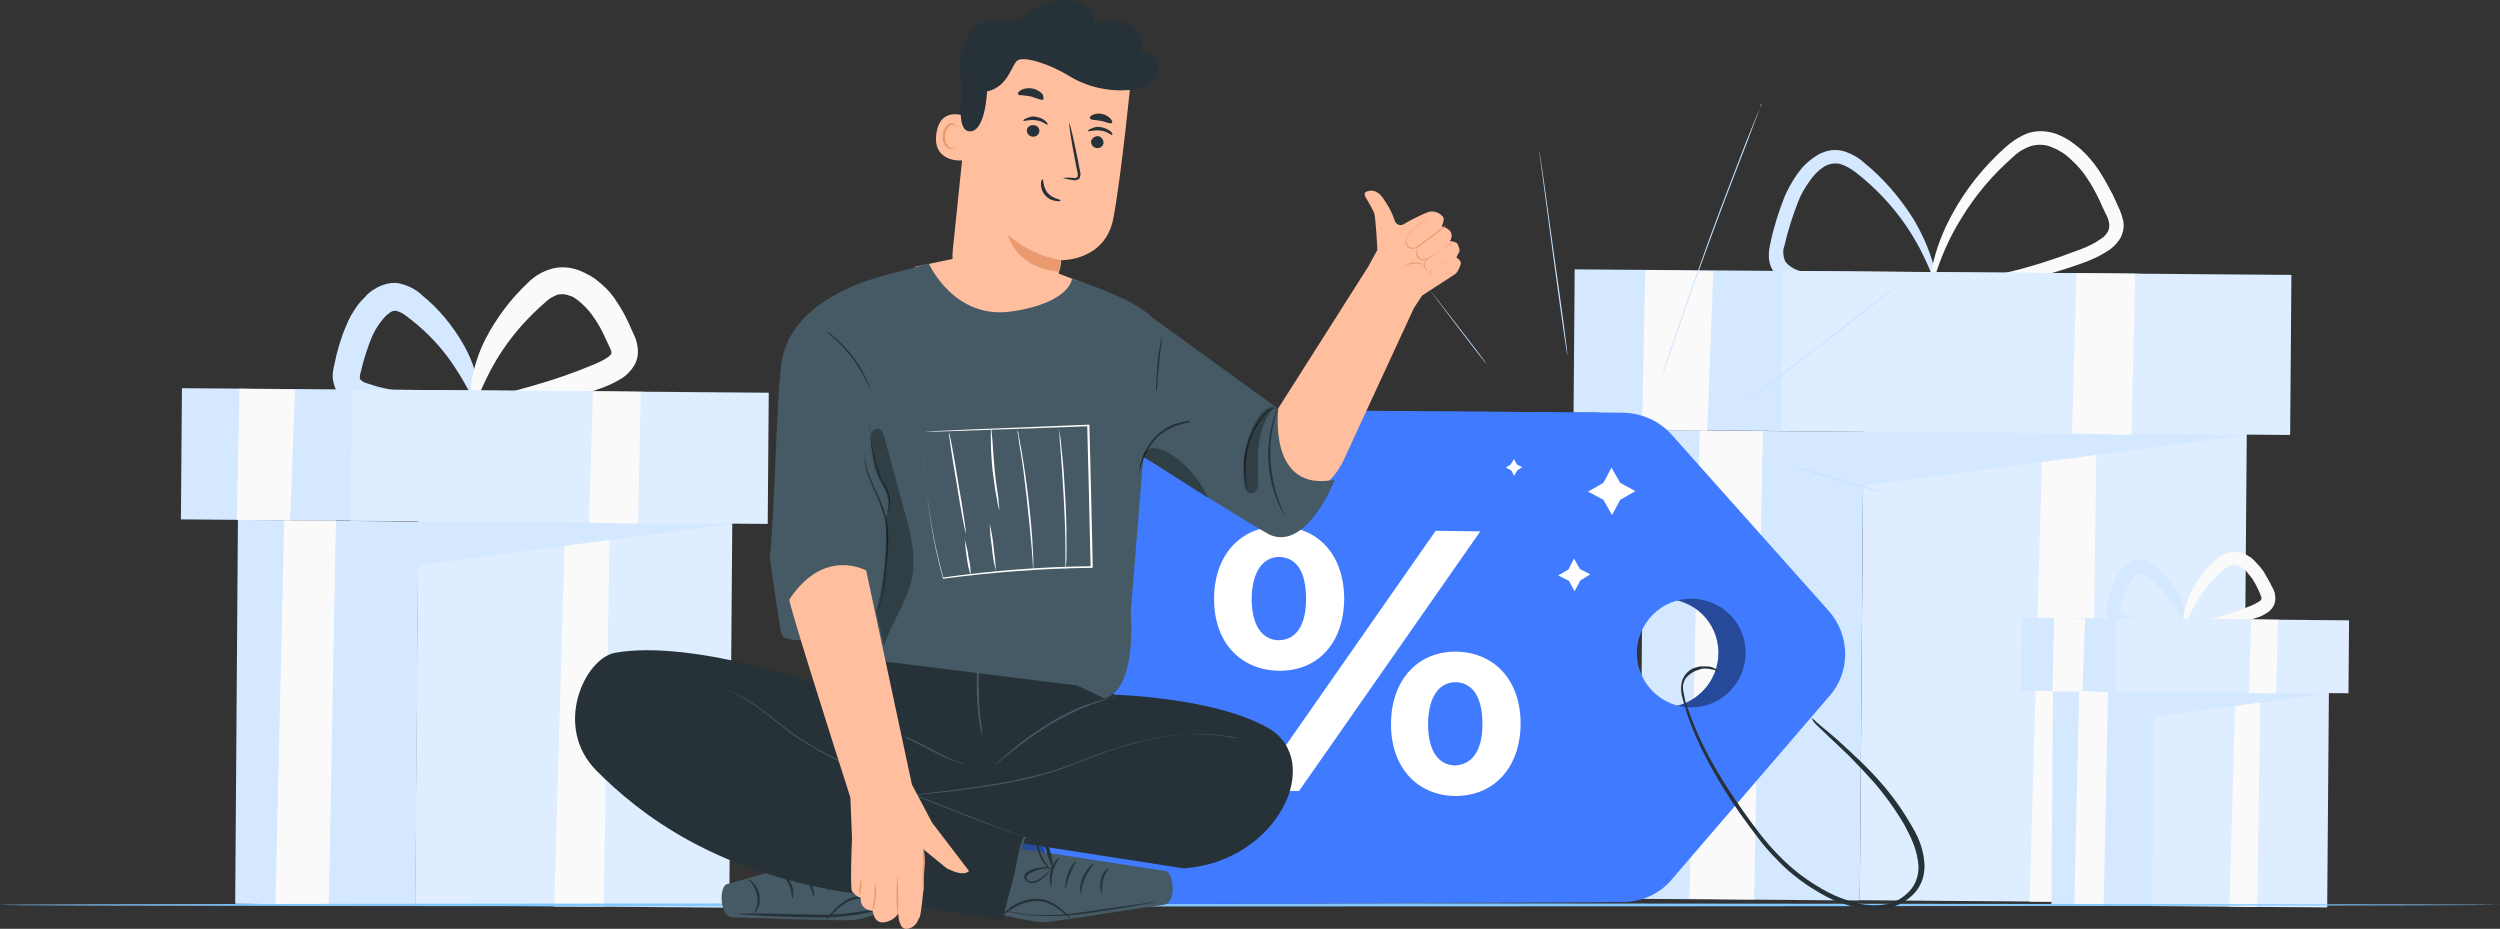
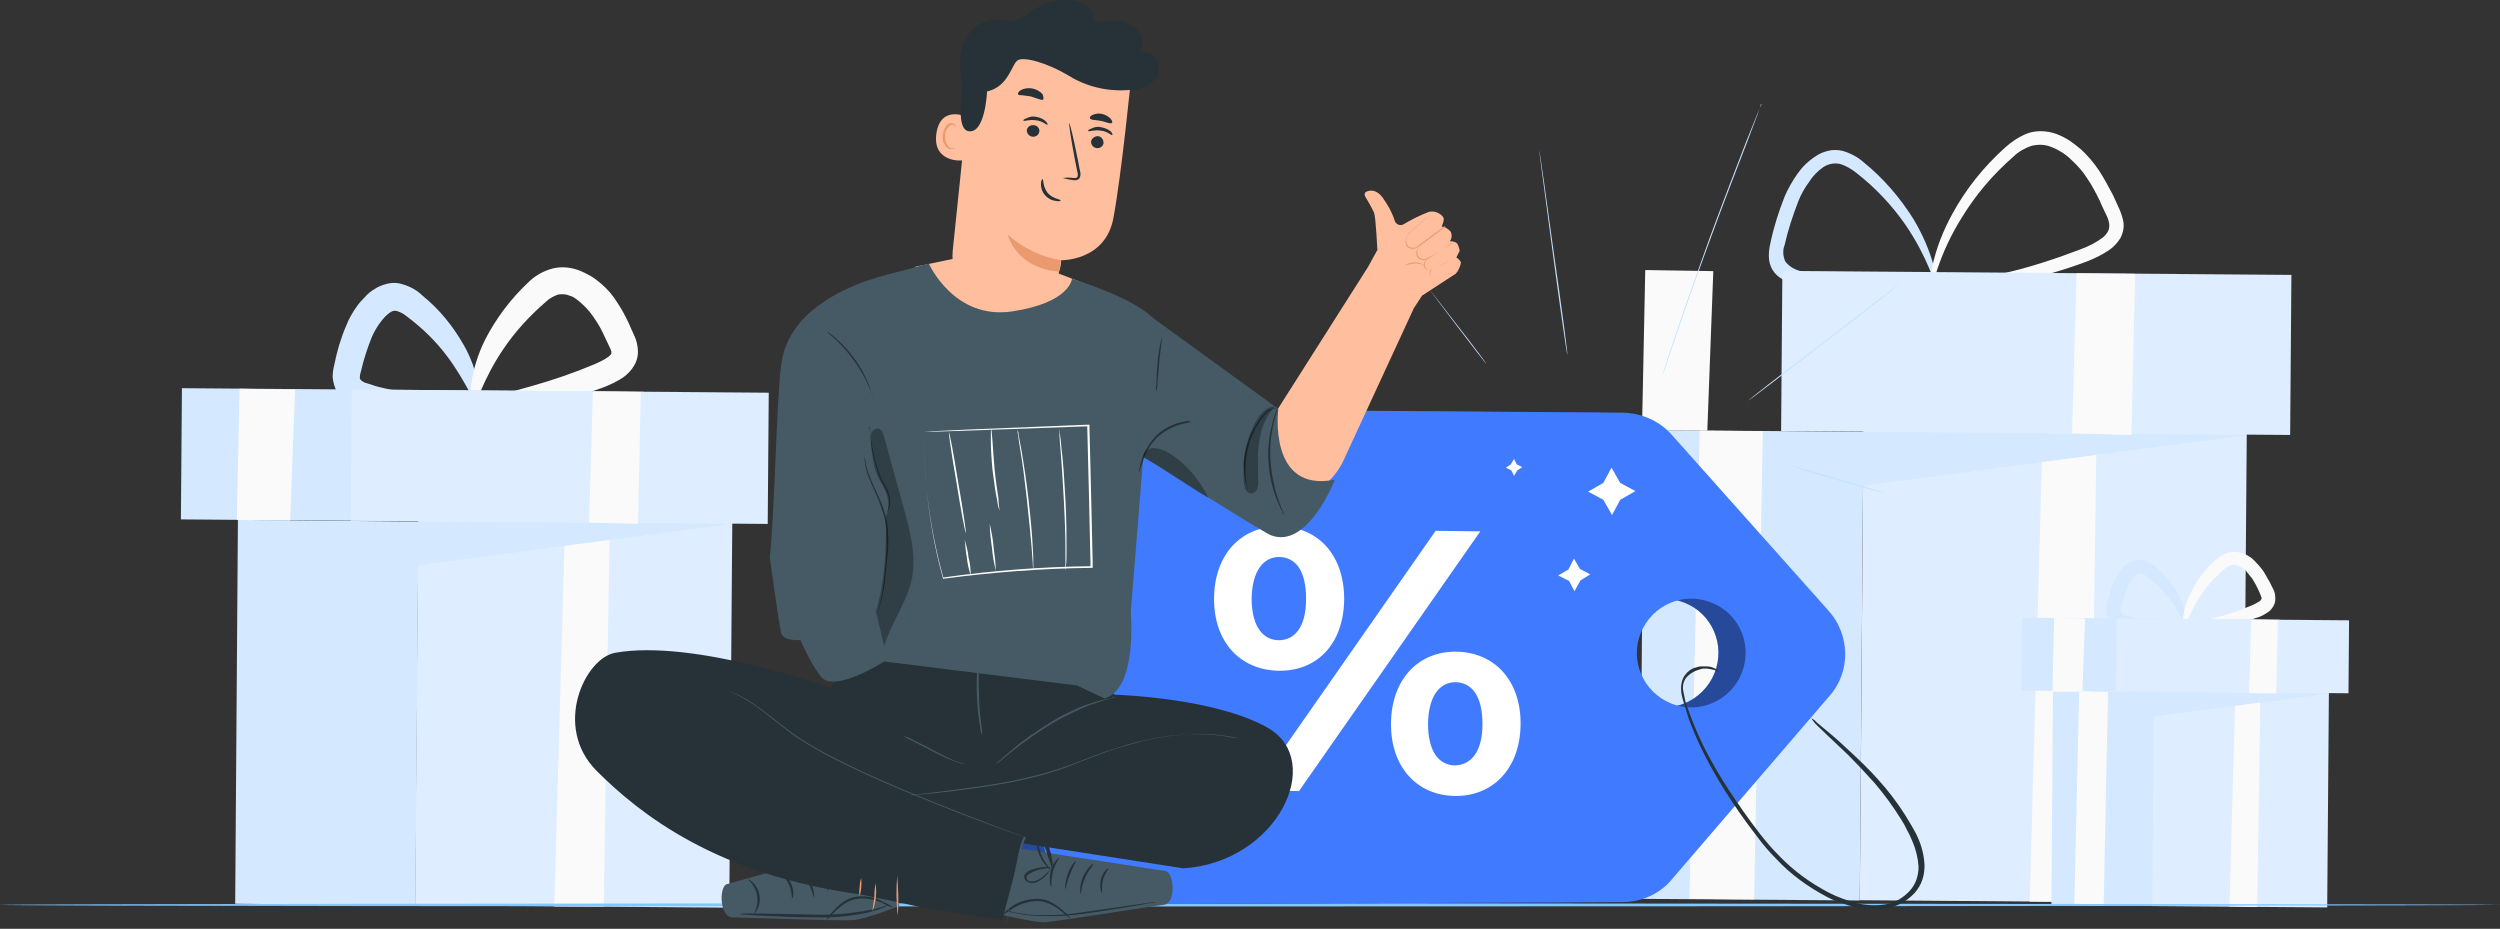
<svg xmlns="http://www.w3.org/2000/svg" xmlns:xlink="http://www.w3.org/1999/xlink" version="1.1" id="Layer_1" x="0px" y="0px" viewBox="0 0 459.2 170.6" enable-background="new 0 0 459.2 170.6" xml:space="preserve">
  <rect x="0" y="0" width="459.2" height="170.6" fill="#333333" stroke="none" />
  <g>
    <defs>
      <rect id="SVGID_1_" width="459.2" height="170.6" />
    </defs>
    <clipPath id="SVGID_2_">
      <use xlink:href="#SVGID_1_" overflow="visible" />
    </clipPath>
    <rect x="332.7" y="86" transform="matrix(7.853976e-03 -1 1 7.853976e-03 252.996 497.374)" clip-path="url(#SVGID_2_)" fill="#DEEDFF" width="88.9" height="70.4" />
    <polygon clip-path="url(#SVGID_2_)" fill="#FAFAFA" points="385.1,79.7 383.9,165.7 372.8,165.6 375.2,79.6  " />
    <polygon clip-path="url(#SVGID_2_)" fill="#D4E8FF" points="301.9,79 342.2,79.3 412.7,79.9 342.2,89.2 341.6,165.4 301.2,165.1     " />
    <polygon clip-path="url(#SVGID_2_)" fill="#FAFAFA" points="323.8,79.2 322.2,165.2 310.3,165.1 312.2,79.1  " />
    <g clip-path="url(#SVGID_2_)">
      <defs>
        <rect id="SVGID_3_" width="459.2" height="170.6" />
      </defs>
      <clipPath id="SVGID_4_">
        <use xlink:href="#SVGID_3_" overflow="visible" />
      </clipPath>
      <path clip-path="url(#SVGID_4_)" fill="#D4E8FF" d="M355.8,53c0,0.2-1.2,0.4-3.4,0.6c-3.1,0.3-6.1,0.4-9.2,0.4    c-4.7,0-9.3-0.6-13.8-1.8c-0.7-0.2-1.4-0.5-2-0.9c-0.7-0.4-1.4-1-1.8-1.7c-0.5-0.8-0.7-1.7-0.7-2.6c0-0.8,0.1-1.6,0.3-2.4    c0.6-2.9,1.5-5.7,2.6-8.5c0.6-1.4,1.4-2.8,2.3-4.1c0.9-1.3,2-2.4,3.4-3.3c0.7-0.5,1.5-0.8,2.3-1c0.8-0.2,1.7-0.2,2.6,0    c1.4,0.4,2.8,1.1,3.9,2.1c3.6,2.9,6.7,6.5,9.2,10.5c1.6,2.7,2.9,5.6,3.7,8.6c0.6,2.1,0.6,3.4,0.5,3.4c-0.4,0.1-1.4-4.7-5.7-11    c-2.5-3.6-5.6-6.9-9.1-9.6c-0.9-0.7-1.9-1.3-3-1.6c-1-0.2-2.1,0-3,0.6c-1,0.7-1.9,1.6-2.6,2.7c-0.8,1.1-1.5,2.3-2,3.6    c-1,2.6-1.9,5.3-2.5,8c-0.4,1-0.3,2,0.1,3c0.6,0.8,1.5,1.4,2.5,1.7c1.1,0.4,2.3,0.7,3.5,0.9c1.2,0.3,2.3,0.5,3.4,0.6    c2.2,0.3,4.3,0.6,6.2,0.7c3.8,0.3,7,0.3,9.1,0.4C354.5,52.6,355.8,52.8,355.8,53" />
      <path clip-path="url(#SVGID_4_)" fill="#FAFAFA" d="M354.4,53.6c0-0.2,1.3-0.6,3.6-1.1c2.4-0.5,5.8-1.3,10-2.3    c4.9-1.1,9.7-2.7,14.4-4.5c1.3-0.5,2.5-1.1,3.6-1.9c0.5-0.3,0.9-0.8,1.2-1.3c0.2-0.4,0.3-1,0.2-1.5c-0.1-0.7-0.4-1.3-0.7-1.9    c-0.3-0.7-0.7-1.4-1-2.2c-0.7-1.4-1.4-2.8-2.3-4.1c-0.8-1.3-1.9-2.5-3-3.5c-1-1-2.3-1.8-3.6-2.3c-1.2-0.5-2.5-0.5-3.7-0.2    c-1.2,0.4-2.4,1.1-3.3,2c-3.8,3.3-7,7.1-9.6,11.4c-1.8,2.9-3.2,5.9-4.3,9.1c-0.8,2.3-1,3.6-1.3,3.6c-0.2,0-0.2-1.4,0.3-3.8    c0.7-3.4,2-6.7,3.7-9.8c2.5-4.6,5.8-8.7,9.7-12.2c1.2-1.1,2.6-2,4.1-2.6c1.7-0.6,3.6-0.5,5.3,0.1c0.8,0.3,1.6,0.7,2.4,1.2    c0.7,0.5,1.4,1,2.1,1.6c1.3,1.2,2.4,2.5,3.4,4c0.9,1.4,1.7,2.9,2.5,4.4l1,2.2c0.4,0.8,0.7,1.7,0.9,2.6c0.2,1,0,2.1-0.5,3.1    c-0.5,0.8-1.1,1.5-1.9,2.1c-1.3,0.9-2.7,1.6-4.2,2.2c-4.8,1.8-9.8,3.2-14.9,4.1c-4.3,0.8-7.8,1.2-10.2,1.5    C355.7,53.8,354.4,53.8,354.4,53.6" />
-       <rect x="326.2" y="12.8" transform="matrix(7.845362e-03 -1 1 7.845362e-03 273.648 404.973)" clip-path="url(#SVGID_4_)" fill="#D4E8FF" width="29.4" height="103.5" />
      <rect x="359.3" y="18.1" transform="matrix(7.846013e-03 -1 1 7.846013e-03 306.236 438.319)" clip-path="url(#SVGID_4_)" fill="#DEEDFF" width="29.4" height="93.5" />
      <polygon clip-path="url(#SVGID_4_)" fill="#FAFAFA" points="392.2,50.3 391.5,79.9 380.6,79.6 381.4,50.2   " />
      <polygon clip-path="url(#SVGID_4_)" fill="#FAFAFA" points="314.7,49.8 313.6,79.1 301.6,79 302.2,49.6   " />
      <rect x="391.2" y="130.1" transform="matrix(7.835813e-03 -1 1 7.835813e-03 262.096 556.603)" clip-path="url(#SVGID_4_)" fill="#DEEDFF" width="40.6" height="32.2" />
      <polygon clip-path="url(#SVGID_4_)" fill="#FAFAFA" points="415.2,127.3 414.6,166.6 409.5,166.5 410.6,127.2   " />
      <polygon clip-path="url(#SVGID_4_)" fill="#D4E8FF" points="377.1,127 395.6,127.1 427.7,127.4 395.6,131.6 395.3,166.4     376.8,166.3   " />
      <polygon clip-path="url(#SVGID_4_)" fill="#FAFAFA" points="387.2,127.1 386.4,166.4 381,166.3 381.9,127   " />
      <path clip-path="url(#SVGID_4_)" fill="#D4E8FF" d="M401.8,115.1c0,0.3-2.2,0.8-5.8,1c-2.2,0.1-4.4-0.2-6.5-0.7    c-0.9-0.2-1.6-0.7-2.1-1.5c-0.3-0.5-0.4-1-0.5-1.5c0-0.4,0-0.8,0.1-1.3c0.3-1.4,0.7-2.7,1.2-4c0.3-0.7,0.7-1.4,1.1-2    c0.5-0.7,1-1.3,1.7-1.7c0.8-0.5,1.8-0.7,2.8-0.5c0.7,0.2,1.4,0.6,2,1.1c1.7,1.4,3.1,3.1,4.2,5c1.8,3.3,1.8,5.7,1.5,5.7    c-0.3,0-1-2-3-4.7c-1.2-1.6-2.6-3-4.1-4.1c-0.3-0.3-0.7-0.5-1.1-0.6c-0.3,0-0.6,0-0.8,0.2c-0.4,0.3-0.7,0.6-1,1.1    c-0.3,0.5-0.6,1-0.8,1.5c-0.5,1.1-0.8,2.3-1.1,3.5c-0.1,0.6-0.1,0.8-0.1,0.9c0.2,0.2,0.5,0.4,0.8,0.5c1,0.3,2,0.6,3,0.8    c1,0.2,1.9,0.3,2.8,0.4C399.5,114.5,401.8,114.7,401.8,115.1" />
      <path clip-path="url(#SVGID_4_)" fill="#FAFAFA" d="M401.1,115.4c-0.1-0.4,2.3-1,6.1-2c2.2-0.6,4.3-1.3,6.4-2.2    c0.5-0.2,1-0.5,1.5-0.8c0.1-0.1,0.2-0.2,0.3-0.4v-0.2c-0.2-0.6-0.4-1.1-0.7-1.7c-0.3-0.6-0.6-1.2-1-1.8c-0.4-0.5-0.8-1-1.2-1.5    c-0.4-0.4-0.9-0.7-1.4-0.9c-0.4-0.2-0.8-0.2-1.3-0.1c-0.5,0.2-0.9,0.4-1.3,0.8c-1.7,1.4-3.2,3.1-4.4,5c-2.1,3.2-2.6,5.6-3,5.6    c-0.2,0-0.3-0.7-0.1-1.8c0.2-1.6,0.7-3.2,1.5-4.7c1.1-2.2,2.6-4.2,4.4-5.8c0.6-0.6,1.3-1,2.1-1.3c0.9-0.3,1.9-0.3,2.9,0    c0.4,0.1,0.9,0.4,1.2,0.6c0.4,0.2,0.7,0.5,1,0.8c0.6,0.6,1.2,1.3,1.7,2c0.4,0.7,0.8,1.4,1.2,2.1c0.2,0.4,0.3,0.7,0.5,1    c0.2,0.4,0.4,0.9,0.4,1.4c0.1,0.6,0,1.3-0.3,1.8c-0.3,0.5-0.6,0.9-1.1,1.2c-0.6,0.4-1.3,0.8-2.1,1c-2.3,0.8-4.6,1.4-6.9,1.8    C403.7,115.7,401.2,115.7,401.1,115.4" />
      <rect x="388.3" y="96.7" transform="matrix(7.848417e-03 -1 1 7.848417e-03 271.532 514.395)" clip-path="url(#SVGID_4_)" fill="#D4E8FF" width="13.4" height="47.3" />
      <rect x="403.4" y="99.1" transform="matrix(7.863234e-03 -1 1 7.863234e-03 286.398 529.625)" clip-path="url(#SVGID_4_)" fill="#DEEDFF" width="13.4" height="42.7" />
      <polygon clip-path="url(#SVGID_4_)" fill="#FAFAFA" points="418.4,113.9 418.1,127.4 413.1,127.3 413.5,113.8   " />
      <polygon clip-path="url(#SVGID_4_)" fill="#FAFAFA" points="383,113.6 382.5,127 377,127 377.3,113.5   " />
      <rect x="69" y="101.2" transform="matrix(7.853703e-03 -1 1 7.853703e-03 -25.491 234.471)" clip-path="url(#SVGID_4_)" fill="#DEEDFF" width="72.8" height="57.7" />
      <polygon clip-path="url(#SVGID_4_)" fill="#FAFAFA" points="112,96 110.9,166.5 101.8,166.5 103.8,96   " />
      <polygon clip-path="url(#SVGID_4_)" fill="#D4E8FF" points="43.7,95.5 76.8,95.8 134.5,96.2 76.8,103.8 76.3,166.3 43.2,166   " />
-       <polygon clip-path="url(#SVGID_4_)" fill="#FAFAFA" points="61.7,95.6 60.4,166.1 50.6,166.1 52.2,95.6   " />
      <path clip-path="url(#SVGID_4_)" fill="#D4E8FF" d="M87.9,74.2c0,0.4-1,0.7-2.7,1.1c-4.3,0.8-8.7,1-13,0.7c-1-0.1-2-0.2-3-0.4    c-1.1-0.2-2.2-0.4-3.3-0.7c-0.7-0.2-1.3-0.5-1.9-0.8c-0.8-0.5-1.5-1.1-2-1.9c-0.5-0.9-0.8-1.9-0.9-2.9c0-0.8,0.1-1.5,0.3-2.3    c0.5-2.5,1.2-4.9,2.2-7.2c0.5-1.3,1.2-2.5,2-3.6c0.4-0.6,0.9-1.1,1.4-1.6c0.5-0.6,1.1-1.1,1.8-1.5c0.7-0.5,1.6-0.8,2.4-1    c0.9-0.2,1.8-0.2,2.7,0.1c1.4,0.4,2.7,1.1,3.7,2.1c3.1,2.5,5.6,5.6,7.6,9.1c1.3,2.3,2.2,4.8,2.7,7.4c0.3,1.8,0.1,2.9-0.2,3    c-0.8,0.2-2-3.6-5.6-8.4c-2.1-2.8-4.6-5.2-7.4-7.3c-0.6-0.5-1.2-0.8-1.9-1c-0.5-0.1-0.9,0.1-1.3,0.4c-0.3,0.2-0.6,0.5-0.8,0.7    c-0.3,0.3-0.6,0.7-0.9,1.1c-0.6,0.8-1.1,1.7-1.5,2.6c-0.8,2-1.5,4.1-2,6.3c-0.1,0.3-0.2,0.7-0.2,1.1v0.3c0.3,0.4,0.8,0.7,1.3,0.8    c0.9,0.3,1.8,0.6,2.7,0.8c0.9,0.2,1.8,0.4,2.7,0.6c1.8,0.3,3.4,0.6,5,0.7c3.1,0.3,5.6,0.6,7.4,0.8C86.9,73.5,87.9,73.8,87.9,74.2" />
      <path clip-path="url(#SVGID_4_)" fill="#FAFAFA" d="M86.7,74.7c-0.1-0.7,4.2-1.9,11-3.8c3.9-1.1,7.7-2.4,11.5-4    c0.9-0.4,1.8-0.8,2.6-1.4c0.2-0.2,0.4-0.3,0.5-0.6v-0.3c-0.1-0.4-0.3-0.8-0.5-1.2l-0.8-1.7c-0.5-1.1-1.1-2.2-1.8-3.2    c-0.6-0.9-1.3-1.8-2.2-2.6c-0.4-0.4-0.8-0.7-1.2-1c-0.4-0.3-0.8-0.5-1.2-0.6c-0.7-0.3-1.4-0.3-2.1-0.2c-0.8,0.3-1.6,0.7-2.2,1.3    c-3,2.6-5.7,5.5-7.9,8.8c-3.8,5.6-4.7,10-5.5,9.9c-0.3,0-0.6-1.2-0.4-3.3c0.4-2.9,1.3-5.8,2.6-8.4c2-3.9,4.7-7.5,7.9-10.5    c1.1-1.1,2.4-1.9,3.9-2.4c1.7-0.6,3.6-0.5,5.3,0.1c0.8,0.3,1.6,0.7,2.3,1.1c0.7,0.4,1.3,0.9,1.9,1.4c1.2,1,2.2,2.2,3,3.5    c0.8,1.2,1.5,2.5,2.1,3.8l0.8,1.8c0.4,0.8,0.7,1.6,0.8,2.5c0.2,1.2,0,2.4-0.6,3.4c-0.5,0.9-1.2,1.6-2,2.2    c-1.2,0.8-2.5,1.4-3.8,1.9c-4,1.5-8.2,2.5-12.5,3.1c-2.8,0.4-5.7,0.7-8.5,0.7C87.9,75.2,86.8,75.1,86.7,74.7" />
      <rect x="63.7" y="41.3" transform="matrix(7.855576e-03 -1 1 7.855576e-03 -8.572 158.777)" clip-path="url(#SVGID_4_)" fill="#D4E8FF" width="24.1" height="84.8" />
      <rect x="90.8" y="45.6" transform="matrix(7.854834e-03 -1 1 7.854834e-03 18.101 186.074)" clip-path="url(#SVGID_4_)" fill="#DEEDFF" width="24.1" height="76.6" />
      <polygon clip-path="url(#SVGID_4_)" fill="#FAFAFA" points="117.7,72 117.2,96.2 108.2,96 108.9,71.9   " />
      <polygon clip-path="url(#SVGID_4_)" fill="#FAFAFA" points="54.2,71.6 53.3,95.6 43.5,95.5 44,71.4   " />
      <path clip-path="url(#SVGID_4_)" fill="#83C7FF" d="M459.2,166.2c0,0.1-102.8,0.3-229.6,0.3S0,166.4,0,166.2    c0-0.1,102.8-0.3,229.6-0.3C356.4,166,459.2,166.1,459.2,166.2" />
      <path clip-path="url(#SVGID_4_)" fill="#407BFF" d="M330.9,112.1l-28.7-32.2c-2.3-2.6-5.5-4-9-4.1l-94.4-0.7    c-6.7,0-12.2,5.3-12.2,12c0,0,0,0.1,0,0.1l0.2,66.8c0,6.7,5.5,12.1,12.2,12.1h0l94-0.4c3.5,0,6.9-1.5,9.1-4.2l28.8-33.5    C335,123.5,334.9,116.6,330.9,112.1 M314.9,123.7c-2.1,5.1-7.9,7.6-13,5.5c-5.1-2.1-7.6-7.9-5.5-13c2.1-5.1,7.9-7.6,13-5.5h0    C314.5,112.7,317,118.5,314.9,123.7L314.9,123.7z" />
      <g opacity="0.4" clip-path="url(#SVGID_4_)">
        <g>
          <defs>
            <rect id="SVGID_5_" x="186.6" y="75.1" width="147.3" height="91.1" />
          </defs>
          <clipPath id="SVGID_6_">
            <use xlink:href="#SVGID_5_" overflow="visible" />
          </clipPath>
          <path clip-path="url(#SVGID_6_)" d="M330.9,112.1l-28.7-32.2c-2.3-2.6-5.5-4-9-4.1l-94.4-0.7c-6.7,0-12.2,5.3-12.2,12      c0,0,0,0.1,0,0.1l0.2,66.8c0,6.7,5.5,12.1,12.2,12.1h0l94-0.4c3.5,0,6.9-1.5,9.1-4.2l28.8-33.5      C335,123.5,334.9,116.6,330.9,112.1 M314.9,123.7c-2.1,5.1-7.9,7.6-13,5.5c-5.1-2.1-7.6-7.9-5.5-13c2.1-5.1,7.9-7.6,13-5.5h0      C314.5,112.7,317,118.5,314.9,123.7L314.9,123.7z" />
        </g>
      </g>
      <path clip-path="url(#SVGID_4_)" fill="#407BFF" d="M335.8,112.1l-28.7-32.2c-2.3-2.6-5.5-4-9-4.1l-94.4-0.7    c-6.7-0.1-12.2,5.3-12.2,12c0,0,0,0.1,0,0.1l0.2,66.8c0,6.7,5.5,12.1,12.2,12.1h0.1l94-0.4c3.5,0,6.9-1.5,9.1-4.2l28.8-33.5    C340,123.5,339.9,116.6,335.8,112.1 M319.9,123.7c-2.1,5.1-7.9,7.6-13,5.5c-5.1-2.1-7.6-7.9-5.5-13c2.1-5.1,7.9-7.6,13-5.5h0    C319.5,112.7,322,118.5,319.9,123.7L319.9,123.7z" />
      <path clip-path="url(#SVGID_4_)" fill="#FFFFFF" d="M223,109.8c0.1-8.1,5.1-13.2,12.1-13.1c7,0.1,11.8,5.2,11.8,13.4    c-0.1,8.2-5,13.2-12,13.1C227.8,123.1,222.9,117.9,223,109.8 M239.9,110c0-5.2-1.9-7.6-4.9-7.7c-2.9,0-5,2.5-5.1,7.6    c0,5.1,2,7.6,4.9,7.7C237.9,117.6,239.9,115.1,239.9,110 M263.7,97.5l8.2,0.1l-33.3,47.7l-8.2-0.1L263.7,97.5z M255.5,132.8    c0.1-8.1,5.1-13.2,12-13.1c7,0.1,11.9,5.3,11.8,13.4s-5.1,13.2-12.1,13.1C260.3,146.1,255.4,140.9,255.5,132.8 M272.3,133    c0-5.1-1.9-7.6-4.9-7.7c-2.9,0-5,2.4-5.1,7.6c0,5.2,2,7.6,4.9,7.7C270.3,140.5,272.3,138,272.3,133L272.3,133z" />
      <path clip-path="url(#SVGID_4_)" fill="#263238" d="M332.7,131.9c0.3,0.2,0.7,0.4,0.9,0.7c0.6,0.5,1.4,1.2,2.5,2.1    c1.1,0.9,2.4,2.1,3.9,3.5c1.5,1.4,3.2,3,4.9,4.9c1.9,2.1,3.6,4.3,5.1,6.7l0.6,1l0.6,1c0.4,0.7,0.8,1.4,1.1,2.1    c0.7,1.6,1.1,3.2,1.2,5c0,0.9-0.1,1.8-0.4,2.7c-0.3,0.9-0.8,1.7-1.4,2.4c-1.3,1.4-3,2.4-4.9,2.8c-1.9,0.4-3.9,0.3-5.8-0.1    c-1.9-0.5-3.8-1.1-5.5-2c-3.4-1.8-6.6-4.1-9.2-6.9c-1.3-1.3-2.5-2.7-3.6-4.2c-1.1-1.4-2.1-2.8-3.1-4.2c-3.9-5.6-6.9-11-8.8-15.8    c-0.5-1.2-0.9-2.4-1.2-3.5c-0.2-0.6-0.3-1.1-0.5-1.6c-0.1-0.5-0.3-1.1-0.3-1.6c-0.1-1,0.1-2.1,0.7-2.9c0.5-0.7,1.2-1.2,2-1.4    c0.3-0.1,0.7-0.2,1-0.2c0.3,0,0.6,0,0.9,0c0.5,0,1,0.1,1.4,0.3c0.3,0.1,0.5,0.3,0.7,0.5c0.1,0.1,0.2,0.2,0.2,0.2    c0,0-0.1,0-0.3-0.1c-0.2-0.1-0.5-0.3-0.8-0.3c-0.4-0.1-0.9-0.2-1.3-0.2c-0.3,0-0.6,0-0.9,0.1c-0.3,0.1-0.6,0.2-0.9,0.3    c-0.7,0.3-1.3,0.7-1.8,1.3c-0.5,0.7-0.7,1.6-0.5,2.5c0.1,0.5,0.2,1,0.3,1.5c0.1,0.5,0.3,1,0.5,1.6c0.4,1.1,0.8,2.2,1.3,3.4    c1.9,4.7,5,10,8.9,15.5c1,1.4,2,2.8,3.1,4.2c1.1,1.4,2.3,2.8,3.5,4c2.6,2.7,5.6,4.9,9,6.7c1.7,0.9,3.5,1.5,5.3,2    c1.7,0.4,3.6,0.5,5.3,0.2c1.7-0.3,3.2-1.2,4.4-2.5c1.1-1.2,1.6-2.8,1.6-4.4c-0.1-1.6-0.5-3.2-1.1-4.6c-0.3-0.7-0.6-1.4-1-2.1    l-0.5-1l-0.6-1c-1.5-2.4-3.1-4.6-4.9-6.7c-1.7-1.9-3.3-3.6-4.7-5c-1.5-1.4-2.7-2.6-3.8-3.6l-2.4-2.3    C333.2,132.6,332.9,132.3,332.7,131.9" />
      <path clip-path="url(#SVGID_4_)" fill="#C5E2FF" d="M287.9,65.2c-0.1,0-1.3-8.4-2.7-18.8c-1.4-10.4-2.5-18.8-2.5-18.8    c0.1,0,1.3,8.4,2.7,18.8C286.9,56.8,288,65.2,287.9,65.2" />
      <path clip-path="url(#SVGID_4_)" fill="#C5E2FF" d="M323.4,19.2c0,0,0,0.1,0,0.1l-0.1,0.4l-0.5,1.4l-2,5.3    c-1.7,4.4-4.1,10.6-6.6,17.4c-2.5,6.8-4.7,13-6.2,17.5c-0.8,2.2-1.4,4.1-1.8,5.3c-0.2,0.6-0.4,1.1-0.5,1.4    c-0.1,0.2-0.1,0.3-0.1,0.4c0,0,0,0.1-0.1,0.1c0,0,0-0.1,0-0.1l0.1-0.4c0.1-0.3,0.3-0.9,0.5-1.5c0.4-1.3,1-3.1,1.8-5.4    c1.5-4.5,3.7-10.7,6.2-17.6c2.5-6.8,4.9-13,6.6-17.4c0.9-2.2,1.6-4,2.1-5.2l0.6-1.4c0.1-0.1,0.1-0.3,0.2-0.4L323.4,19.2z" />
      <path clip-path="url(#SVGID_4_)" fill="#C5E2FF" d="M348.8,52.3c0,0-6.1,4.9-13.8,10.7c-7.6,5.9-13.8,10.6-13.9,10.6    c0-0.1,6.1-4.9,13.8-10.7C342.5,57,348.7,52.2,348.8,52.3" />
      <path clip-path="url(#SVGID_4_)" fill="#C5E2FF" d="M273,66.8c-0.1,0-2.4-3-5.3-6.8c-2.9-3.8-5.2-6.9-5.2-6.9c0,0,2.4,3,5.3,6.8    C270.7,63.6,273,66.7,273,66.8" />
      <path clip-path="url(#SVGID_4_)" fill="#C5E2FF" d="M345.9,90.5c0,0.1-3.8-1-8.4-2.3c-4.6-1.3-8.4-2.5-8.4-2.6s3.8,1,8.4,2.3    C342.1,89.3,345.9,90.4,345.9,90.5" />
      <polygon clip-path="url(#SVGID_4_)" fill="#FFFFFF" points="291.7,90.3 294.5,88.7 296,85.9 297.6,88.7 300.4,90.2 297.6,91.8     296.1,94.6 294.5,91.8   " />
      <polygon clip-path="url(#SVGID_4_)" fill="#FFFFFF" points="276.6,85.9 277.5,85.3 278.1,84.3 278.6,85.3 279.6,85.8 278.7,86.4     278.1,87.4 277.6,86.4   " />
      <polygon clip-path="url(#SVGID_4_)" fill="#FFFFFF" points="286.2,105.7 288.1,104.6 289.1,102.6 290.2,104.5 292.1,105.5     290.3,106.6 289.2,108.6 288.2,106.7   " />
      <path clip-path="url(#SVGID_4_)" fill="#455A64" d="M160.1,155c0,0-25.5,7.1-26.6,7.4c-1.5,0.5-1.3,6.2,1.1,6.1    c1.1,0,19.6,0.7,22,0.5c2.3-0.1,8.6-2.6,8.6-2.6L160.1,155z" />
      <path clip-path="url(#SVGID_4_)" fill="#263238" d="M149.5,164.8c-0.1,0-0.3-1.3-1.1-2.7c-0.8-1.4-1.9-2.3-1.8-2.3    c0.1-0.1,1.3,0.6,2.2,2.1C149.6,163.3,149.6,164.8,149.5,164.8" />
      <path clip-path="url(#SVGID_4_)" fill="#263238" d="M152.1,163.6c-0.1,0-0.4-1.2-1.1-2.5c-0.7-1.3-1.5-2.3-1.4-2.4    c0.1-0.1,1.1,0.8,1.8,2.2C152.2,162.3,152.2,163.6,152.1,163.6" />
      <path clip-path="url(#SVGID_4_)" fill="#263238" d="M154.6,162.9c-0.1,0,0-1.3-0.6-2.7c-0.6-1.4-1.5-2.3-1.4-2.4    c0.1-0.1,1.2,0.7,1.8,2.2C155,161.6,154.7,162.9,154.6,162.9" />
      <path clip-path="url(#SVGID_4_)" fill="#263238" d="M154.2,159.6c-0.2-0.6-0.3-1.3-0.3-1.9c0-0.7,0.1-1.4,0.3-2.1    c0.1-0.4,0.2-0.8,0.4-1.2c0.1-0.2,0.2-0.4,0.4-0.6c0.3-0.2,0.6-0.2,0.9,0c0.2,0.2,0.3,0.4,0.3,0.7c0,0.2,0,0.4,0,0.7    c0,0.4-0.1,0.8-0.2,1.2c-0.2,0.7-0.4,1.3-0.8,2c-0.3,0.6-0.7,1.1-1.1,1.5c-0.1,0,0.4-0.6,0.9-1.7c0.3-0.6,0.5-1.2,0.7-1.9    c0.1-0.4,0.1-0.8,0.1-1.2c0-0.4,0-0.9-0.2-1.1c-0.1-0.1-0.2-0.1-0.3,0c-0.1,0.1-0.2,0.3-0.3,0.4c-0.2,0.4-0.3,0.7-0.4,1.1    c-0.2,0.7-0.3,1.3-0.3,2C154.1,158.9,154.2,159.6,154.2,159.6" />
      <path clip-path="url(#SVGID_4_)" fill="#263238" d="M154.2,159.3c0.5-0.2,1.1-0.3,1.7-0.3c0.6,0,1.2,0.1,1.8,0.2    c0.4,0.1,0.7,0.2,1,0.4c0.4,0.2,0.7,0.7,0.6,1.2c-0.1,0.4-0.5,0.8-0.9,0.9c-0.4,0.1-0.8,0.1-1.1,0c-1.1-0.3-2.1-1-2.8-2    c0.5,0.3,0.9,0.6,1.4,0.9c0.5,0.3,1,0.6,1.6,0.7c0.3,0.1,0.6,0.1,0.9,0c0.3-0.1,0.5-0.3,0.6-0.6c0.1-0.3-0.1-0.6-0.4-0.7    c-0.3-0.2-0.6-0.3-0.9-0.4c-0.6-0.2-1.1-0.3-1.7-0.3C154.8,159.3,154.2,159.4,154.2,159.3" />
      <path clip-path="url(#SVGID_4_)" fill="#263238" d="M145.5,165c-0.1,0,0-1.1-0.5-2.3c-0.5-1.2-1.3-1.9-1.2-2    c0.1-0.1,1.1,0.5,1.6,1.8C146,163.9,145.6,165.1,145.5,165" />
      <path clip-path="url(#SVGID_4_)" fill="#263238" d="M163.3,166.2c-0.3,0.2-0.6,0.3-1,0.5c-0.9,0.4-1.9,0.6-2.8,0.9    c-3.2,0.7-6.5,1-9.8,0.9c-3.8,0-7.3-0.2-9.8-0.3l-3-0.2c-0.4,0-0.7,0-1.1-0.1c0.4-0.1,0.7-0.1,1.1-0.1h3l9.8,0.2    c3.2,0.1,6.5-0.2,9.7-0.8C161.9,166.8,163.3,166.1,163.3,166.2" />
      <path clip-path="url(#SVGID_4_)" fill="#263238" d="M164.1,166.8c-0.7-0.3-1.3-0.5-1.9-0.9c-1.5-0.7-3.2-1-4.8-0.8    c-1.9,0.3-3.3,1.6-4.2,2.5c-0.5,0.5-0.9,1-1.5,1.5c0.3-0.6,0.8-1.2,1.3-1.7c0.5-0.6,1.1-1.1,1.7-1.6c0.8-0.6,1.7-1,2.6-1.1    c1.7-0.2,3.5,0.1,5,1C163,166,163.6,166.3,164.1,166.8" />
      <path clip-path="url(#SVGID_4_)" fill="#263238" d="M138.5,167.9c0.1-0.3,0.2-0.7,0.4-1c0.5-1.6,0.2-3.3-0.8-4.6    c-0.4-0.5-0.7-0.7-0.7-0.8c0,0,0.4,0.1,0.9,0.6c1.3,1.3,1.6,3.2,0.9,4.8C138.8,167.6,138.5,167.9,138.5,167.9" />
      <path clip-path="url(#SVGID_4_)" fill="#455A64" d="M186.8,155.8c0,0,26.2,4,27.3,4.2c1.6,0.4,2,6-0.4,6.2    c-1.1,0.1-19.4,3-21.7,3.2c-2.3,0.1-9.7-1.8-9.7-1.8L186.8,155.8z" />
      <path clip-path="url(#SVGID_4_)" fill="#263238" d="M198.5,164.2c0.1,0,0.1-1.4,0.8-2.9c0.6-1.5,1.6-2.4,1.5-2.6    c-0.1-0.1-1.2,0.8-1.9,2.4C198.2,162.8,198.4,164.2,198.5,164.2" />
      <path clip-path="url(#SVGID_4_)" fill="#263238" d="M195.7,163.3c0.1,0,0.2-1.2,0.8-2.6c0.5-1.4,1.2-2.4,1.1-2.5    c-0.1-0.1-1,0.9-1.5,2.4S195.6,163.3,195.7,163.3" />
      <path clip-path="url(#SVGID_4_)" fill="#263238" d="M193.1,162.9c0.1,0-0.1-1.3,0.3-2.8c0.4-1.5,1.2-2.4,1.1-2.5    c-0.1-0.1-1.1,0.8-1.5,2.4C192.6,161.7,193,163,193.1,162.9" />
      <path clip-path="url(#SVGID_4_)" fill="#263238" d="M193.2,159.6c0.2-0.6,0.2-1.3,0-1.9c-0.1-0.7-0.3-1.4-0.5-2    c-0.1-0.4-0.3-0.8-0.5-1.1c-0.1-0.2-0.3-0.4-0.5-0.6c-0.3-0.2-0.7-0.1-0.9,0.1c-0.2,0.2-0.3,0.5-0.3,0.8c0,0.2,0,0.4,0,0.7    c0.1,0.4,0.2,0.8,0.3,1.2c0.3,0.7,0.6,1.3,1,1.8c0.4,0.5,0.8,1,1.3,1.4c0.1,0-0.4-0.6-1.1-1.6c-0.4-0.6-0.7-1.2-0.9-1.8    c-0.1-0.4-0.2-0.8-0.3-1.1c0-0.4-0.1-0.9,0.1-1.1c0.1-0.1,0.2-0.1,0.3-0.1c0.1,0.1,0.3,0.2,0.3,0.4c0.2,0.3,0.4,0.7,0.5,1.1    c0.3,0.6,0.4,1.3,0.6,1.9C193.2,158.9,193.1,159.6,193.2,159.6" />
      <path clip-path="url(#SVGID_4_)" fill="#263238" d="M193.1,159.4c-0.5-0.2-1.1-0.2-1.7-0.1c-0.6,0.1-1.2,0.2-1.8,0.4    c-0.4,0.1-0.7,0.3-1,0.5c-0.4,0.3-0.6,0.8-0.4,1.2c0.2,0.4,0.6,0.7,1,0.8c0.4,0,0.8,0,1.1-0.1c1.1-0.5,2-1.3,2.6-2.3    c-0.4,0.3-0.8,0.7-1.2,1.1c-0.4,0.4-0.9,0.7-1.5,0.9c-0.3,0.1-0.6,0.1-0.9,0.1c-0.3,0-0.6-0.2-0.7-0.5c-0.1-0.3,0-0.6,0.3-0.8    c0.3-0.2,0.6-0.3,0.9-0.5c0.5-0.2,1.1-0.4,1.7-0.5C192.5,159.4,193.1,159.4,193.1,159.4" />
      <path clip-path="url(#SVGID_4_)" fill="#263238" d="M202.4,164c0.1,0-0.1-1.1,0.2-2.4c0.4-1.3,1.1-2,1-2.1c-0.1-0.1-1,0.6-1.4,2    C201.9,163,202.3,164.1,202.4,164" />
      <path clip-path="url(#SVGID_4_)" fill="#263238" d="M184.9,167.3c0.3,0.1,0.7,0.3,1,0.3c1,0.2,1.9,0.4,2.9,0.5    c3.3,0.3,6.5,0.2,9.8-0.2c3.8-0.5,7.2-1.1,9.7-1.5l2.9-0.5c0.4,0,0.7-0.1,1.1-0.2c-0.4,0-0.7,0-1.1,0.1l-2.9,0.4l-9.7,1.4    c-3.2,0.5-6.5,0.6-9.7,0.4C186.4,167.7,184.9,167.2,184.9,167.3" />
      <path clip-path="url(#SVGID_4_)" fill="#263238" d="M184.2,168c0,0.1,0.7-0.4,1.8-1.1c1.4-0.9,3-1.4,4.7-1.4    c1.9,0.1,3.4,1.2,4.4,2c0.5,0.5,1.1,0.9,1.6,1.3c-0.4-0.6-0.9-1.1-1.4-1.5c-0.6-0.5-1.2-1-1.9-1.4c-0.8-0.5-1.8-0.8-2.8-0.8    c-1.8,0-3.5,0.5-4.9,1.5C185.2,167,184.6,167.4,184.2,168" />
      <path clip-path="url(#SVGID_4_)" fill="#FFBE9D" d="M268.3,48.1c-0.2-0.3-0.4-0.6-0.8-0.8l0.6-1.2c0-0.4-0.2-0.9-0.4-1.3    c-0.3-0.5-1.4-0.5-1.4-0.5l0.2-0.3c0.2-0.5,0.2-1.1-0.1-1.5c0-0.1-0.1-0.1-0.2-0.2c-0.4-0.4-0.8-0.6-1.4-0.7c0,0,0.6-1.2,0.3-1.7    c-0.6-0.8-1.6-1.2-2.6-1c-1.6,0.6-3.2,1.4-4.7,2.3c-0.5,0.3-1.2,0.1-1.5-0.4c0-0.1-0.1-0.1-0.1-0.2c-0.5-1.6-1.3-3-2.3-4.4    c-1.1-1.4-2.2-1.3-2.9-1c-0.3,0.1-0.4,0.4-0.3,0.7c0,0,0,0.1,0,0.1c0.6,1,1.2,2,1.7,3.1c0.3,0.8,0.6,6.8,0.6,6.8l-1.7,3.1    l-16.7,26.3c0,0-25.2-17-25.1-17.4l-1.2,19.5l19,12.6c6.1,4.1,14.4,2.4,18.5-3.7c0.4-0.6,0.8-1.3,1.1-2l12.8-27.7l1.5-2.3l6-3.9    C267.5,50.4,268.5,48.6,268.3,48.1" />
      <path clip-path="url(#SVGID_4_)" fill="#EB996E" d="M265.5,41.6c0,0,0,0-0.1,0.1L265,42c-0.3,0.3-0.8,0.6-1.3,1l-2,1.5    c-0.4,0.3-0.8,0.6-1.2,0.9c-0.5,0.3-1.1,0.4-1.6,0.2c-0.3-0.1-0.5-0.3-0.6-0.6c-0.1-0.3-0.2-0.5-0.1-0.8c0-0.5,0.3-1,0.6-1.4    c0.3-0.3,0.6-0.6,1-0.9l0.9-0.8l1.3-1.1l0.4-0.3c0.1-0.1,0.1-0.1,0.1-0.1l-0.1,0.1l-0.3,0.3l-1.3,1.1l-0.9,0.8    c-0.4,0.3-0.7,0.6-1,0.9c-0.3,0.3-0.6,0.8-0.6,1.3c-0.1,0.5,0.2,1,0.6,1.3c0.2,0.1,0.5,0.1,0.8,0.1c0.3,0,0.5-0.1,0.7-0.3    c0.4-0.3,0.8-0.6,1.2-0.9l2-1.5l1.4-1l0.4-0.3L265.5,41.6z" />
      <path clip-path="url(#SVGID_4_)" fill="#EB996E" d="M266.8,44.5c-0.1,0.1-0.2,0.2-0.3,0.2c-0.2,0.1-0.5,0.3-0.8,0.6    c-0.7,0.5-1.6,1.1-2.7,1.8c-0.3,0.2-0.5,0.3-0.8,0.5c-0.3,0.1-0.6,0.2-0.9,0.2c-0.5-0.1-1-0.4-1.1-0.9c-0.1-0.3-0.1-0.7,0.1-1    c0-0.1,0.1-0.2,0.2-0.2c0,0,0.1-0.1,0.1-0.1c0,0-0.1,0.1-0.2,0.3c-0.1,0.3-0.1,0.6,0,0.9c0.2,0.5,0.6,0.8,1,0.8    c0.3,0,0.6,0,0.8-0.2c0.3-0.1,0.5-0.3,0.8-0.4c1.1-0.6,2.1-1.3,2.8-1.7l0.8-0.5C266.6,44.6,266.7,44.5,266.8,44.5" />
      <path clip-path="url(#SVGID_4_)" fill="#EB996E" d="M267.6,47.2c-0.1,0.1-0.2,0.1-0.3,0.2l-0.8,0.4c-0.7,0.3-1.7,0.8-2.7,1.3    c-0.3,0.1-0.5,0.2-0.8,0.3c-0.3,0.1-0.5,0.1-0.8,0.1c-0.3,0-0.5-0.2-0.6-0.4c-0.1-0.2-0.1-0.4-0.1-0.6c0.1-0.3,0.2-0.6,0.5-0.8    c0.2-0.1,0.3-0.2,0.3-0.2s-0.1,0.1-0.2,0.2c-0.2,0.2-0.4,0.5-0.4,0.8c0,0.2,0,0.4,0.1,0.6c0.1,0.2,0.3,0.3,0.5,0.4    c0.3,0,0.5,0,0.7-0.1c0.3-0.1,0.5-0.2,0.8-0.3c1.1-0.5,2-0.9,2.7-1.3l0.8-0.4C267.4,47.3,267.5,47.2,267.6,47.2" />
      <path clip-path="url(#SVGID_4_)" fill="#EB996E" d="M268,49.8c-0.3,0.1-0.6,0.2-1,0.3c-0.6,0.1-1.4,0.3-2.3,0.5l-0.7,0.1    c-0.2,0.1-0.4,0.1-0.6,0.1c-0.2,0-0.4-0.1-0.6-0.2c-0.1-0.1-0.2-0.3-0.2-0.5c0-0.3,0.2-0.5,0.4-0.6c0.1-0.1,0.2-0.1,0.2-0.1    c0,0-0.1,0-0.2,0.2c-0.2,0.2-0.3,0.4-0.3,0.6c0,0.2,0.1,0.3,0.2,0.4c0.1,0.1,0.3,0.2,0.5,0.2c0.2,0,0.4,0,0.6-0.1l0.7-0.1    c0.9-0.2,1.7-0.3,2.3-0.5C267.4,49.9,267.7,49.8,268,49.8" />
      <path clip-path="url(#SVGID_4_)" fill="#EB996E" d="M261.5,48.6c-0.6-0.1-1.1-0.2-1.7-0.2c-0.6,0.1-1.1,0.2-1.7,0.3    c0.5-0.3,1.1-0.5,1.7-0.5C260.4,48.2,261,48.3,261.5,48.6" />
      <path clip-path="url(#SVGID_4_)" fill="#263238" d="M157.6,117.7l-5,8.7c0,0-25-9.1-39.6-6.5c-5.6,1-11.5,13.6-3.4,21.7    c7.9,7.9,22,19.1,48.5,22.7c0.7,0.1,11.5,2.4,10.8,2.3c-0.7-0.1,15.2,2.4,15.2,2.4l3.7-14.1l29.6,4.6c17.4-1.2,26-19.8,15.5-25.8    c-9.8-5.6-28.2-6.1-28.2-6.1l-6.7-10.5L157.6,117.7z" />
      <path clip-path="url(#SVGID_4_)" fill="#455A64" d="M184.8,169.7c0.1-0.5,0.3-1.8,0.7-4.4c0.2-1.4,0.5-3.1,0.9-5.1    c0.2-1,0.4-2,0.6-3.1c0.1-0.6,0.3-1.1,0.4-1.7c0.1-0.3,0.2-0.6,0.3-0.9c0.1-0.3,0.2-0.6,0.5-0.9l0,0.2c-6.3-2.2-14.2-5.2-22.6-8.7    c-5.2-2.2-10-4.4-14.3-6.7c-2-1.1-4-2.3-5.9-3.6c-1.7-1.3-3.3-2.6-4.7-3.7c-2.9-2.3-5.5-3.7-7.4-4.4c-0.4-0.2-0.9-0.3-1.3-0.4    c-0.3-0.1-0.6-0.2-1-0.2l-0.6-0.1l-0.2,0c0.1,0,0.1,0,0.2,0l0.6,0.1c0.3,0,0.7,0.1,1,0.2c0.4,0.1,0.9,0.2,1.3,0.4    c1.2,0.4,2.3,0.9,3.4,1.5c1.4,0.8,2.8,1.8,4.1,2.8c1.5,1.1,3,2.4,4.8,3.7c1.9,1.3,3.8,2.5,5.9,3.6c4.3,2.3,9.1,4.5,14.3,6.7    c8.4,3.5,16.3,6.5,22.5,8.8l0.2,0.1l-0.1,0.1c-0.2,0.2-0.3,0.5-0.4,0.8c-0.1,0.3-0.2,0.6-0.3,0.9c-0.2,0.6-0.3,1.1-0.4,1.7    c-0.3,1.1-0.5,2.1-0.7,3.1c-0.4,2-0.7,3.7-1,5.1c-0.3,1.4-0.5,2.5-0.6,3.2c-0.1,0.4-0.1,0.7-0.2,0.8    C184.8,169.5,184.8,169.6,184.8,169.7" />
      <path clip-path="url(#SVGID_4_)" fill="#455A64" d="M227.2,135.5h-0.2l-0.5-0.1c-0.4-0.1-1-0.2-1.8-0.3c-2.2-0.3-4.4-0.4-6.6-0.2    c-3.3,0.2-6.5,0.7-9.6,1.6c-1.8,0.5-3.6,1-5.5,1.7c-1.9,0.7-3.8,1.4-5.8,2.2c-1.9,0.8-3.9,1.4-5.9,2c-1.9,0.5-3.8,0.9-5.6,1.3    c-3.6,0.7-6.9,1.1-9.7,1.5c-2.8,0.3-5,0.6-6.6,0.7l-1.8,0.2l-0.5,0c-0.1,0-0.1,0-0.2,0h0.2l0.5-0.1l1.8-0.2l6.5-0.8    c2.8-0.4,6.1-0.8,9.7-1.5c1.8-0.4,3.7-0.8,5.6-1.3c2-0.5,4-1.2,5.9-1.9c2-0.8,3.9-1.5,5.8-2.2c1.9-0.6,3.7-1.2,5.5-1.7    c3.2-0.8,6.4-1.4,9.7-1.5c2.2-0.1,4.4,0,6.6,0.3c0.8,0.1,1.4,0.3,1.8,0.3l0.5,0.1C227.1,135.5,227.2,135.5,227.2,135.5" />
      <path clip-path="url(#SVGID_4_)" fill="#263238" d="M181.6,130.5c0,0.2-1.3,0.5-3.5,0.8c-5.8,0.5-11.6-0.1-17.2-1.8    c-2.1-0.7-3.4-1.3-3.3-1.5c0.1-0.4,5.4,1,12,1.6C176.2,130.2,181.6,130,181.6,130.5" />
      <path clip-path="url(#SVGID_4_)" fill="#455A64" d="M205,128c-0.3,0.1-0.6,0.2-1,0.3c-0.4,0.1-0.8,0.2-1.1,0.3    c-0.4,0.1-0.9,0.3-1.5,0.5c-1.3,0.4-2.5,0.9-3.8,1.5c-1.4,0.7-2.9,1.4-4.4,2.3c-2.6,1.6-5.1,3.3-7.4,5.2c-0.9,0.7-1.6,1.3-2.1,1.7    c-0.2,0.2-0.5,0.4-0.8,0.6c0.2-0.3,0.5-0.5,0.7-0.7c0.5-0.4,1.2-1.1,2.1-1.8c2.3-2,4.8-3.7,7.4-5.3c1.4-0.9,2.9-1.6,4.4-2.3    c1.2-0.6,2.5-1,3.8-1.4c0.6-0.2,1.1-0.3,1.5-0.4c0.4-0.1,0.8-0.2,1.2-0.2C204.3,128,204.7,128,205,128" />
      <path clip-path="url(#SVGID_4_)" fill="#455A64" d="M177.3,140.4c-0.6-0.1-1.2-0.3-1.8-0.5c-1.4-0.5-2.7-1.1-4-1.8l-3.9-2    c-0.6-0.3-1.1-0.5-1.6-0.9c0.6,0.2,1.2,0.4,1.7,0.7c1,0.5,2.4,1.2,3.9,2c1.5,0.8,2.9,1.5,3.9,1.9    C176.6,140.1,177.3,140.4,177.3,140.4" />
      <path clip-path="url(#SVGID_4_)" fill="#455A64" d="M180,118.7c0,0,0,0.9-0.1,2.4c-0.1,1.5-0.2,3.5-0.1,5.8c0,2.3,0.2,4.3,0.4,5.8    c0.1,0.8,0.2,1.6,0.2,2.4c-0.1-0.2-0.1-0.4-0.2-0.6c-0.1-0.4-0.2-1-0.3-1.7c-0.3-1.9-0.4-3.8-0.5-5.8c0-1.9,0-3.9,0.2-5.8    c0.1-0.7,0.2-1.3,0.2-1.7C179.8,119.2,179.9,118.9,180,118.7" />
-       <path clip-path="url(#SVGID_4_)" fill="#455A64" d="M182.7,119.6c0,0-0.1,0.1-0.3,0.3c-0.2,0.3-0.4,0.6-0.4,0.9    c-0.1,0.5,0.1,1,0.4,1.3c0.7,0.6,1.6,0.5,2.2-0.1c0.2-0.2,0.3-0.5,0.4-0.8c0-0.5-0.2-1-0.6-1.3c-0.2-0.2-0.6-0.4-0.9-0.4    c-0.2,0-0.4,0-0.4,0c0,0,0.1-0.1,0.4-0.1c0.4,0,0.7,0.1,1,0.4c0.5,0.3,0.7,0.9,0.7,1.4c-0.1,1-1,1.8-2,1.7c-0.4,0-0.8-0.2-1.1-0.5    c-0.4-0.4-0.5-1-0.4-1.6c0.1-0.4,0.3-0.7,0.5-1C182.6,119.7,182.7,119.6,182.7,119.6" />
-       <path clip-path="url(#SVGID_4_)" fill="#263238" d="M190.3,109.6c-0.1,0.2-0.3,0.4-0.5,0.6c-0.5,0.5-0.9,1.1-1.5,1.6    c-0.8,0.7-1.6,1.4-2.4,2c-1.1,0.8-2.2,1.4-3.3,2c-1.2,0.6-2.4,1.1-3.6,1.4c-1,0.3-2,0.6-3.1,0.7c-0.7,0.1-1.4,0.2-2.1,0.2    c-0.3,0-0.5,0-0.8,0c0-0.1,1.1-0.1,2.9-0.5c1-0.2,2.1-0.5,3.1-0.8c3.4-1.1,6.6-2.9,9.3-5.4C189.6,110.4,190.3,109.5,190.3,109.6" />
+       <path clip-path="url(#SVGID_4_)" fill="#263238" d="M190.3,109.6c-0.1,0.2-0.3,0.4-0.5,0.6c-0.5,0.5-0.9,1.1-1.5,1.6    c-0.8,0.7-1.6,1.4-2.4,2c-1.1,0.8-2.2,1.4-3.3,2c-1.2,0.6-2.4,1.1-3.6,1.4c-1,0.3-2,0.6-3.1,0.7c-0.3,0-0.5,0-0.8,0c0-0.1,1.1-0.1,2.9-0.5c1-0.2,2.1-0.5,3.1-0.8c3.4-1.1,6.6-2.9,9.3-5.4C189.6,110.4,190.3,109.5,190.3,109.6" />
      <path clip-path="url(#SVGID_4_)" fill="#263238" d="M201.5,116.4c0,0.1-1.1,0.1-2.4,0.4s-2.3,0.8-2.3,0.7    C198.1,116.5,199.8,116.1,201.5,116.4" />
      <g opacity="0.3" clip-path="url(#SVGID_4_)">
        <g>
          <defs>
            <rect id="SVGID_7_" x="174.9" y="110" width="22.9" height="7.9" />
          </defs>
          <clipPath id="SVGID_8_">
            <use xlink:href="#SVGID_7_" overflow="visible" />
          </clipPath>
          <path clip-path="url(#SVGID_8_)" d="M175.8,117.9c5.3-1,10.1-3.8,13.6-7.9c0.6,2,0.1,4.1-1.3,5.6c1.6,0.7,3.4,0.2,5.1,0      c1.7-0.2,3.8,0,4.6,1.5c-7.6,0.7-15.3,0.9-22.9,0.7" />
        </g>
      </g>
      <path clip-path="url(#SVGID_4_)" fill="#263238" d="M160.6,105.9c-0.8-0.7-1.7-1.3-2.6-1.7c-1.1-0.4-2.2-0.6-3.3-0.6    c-1.4,0-2.8,0.4-4,1.1c-2.7,1.4-4.3,3.7-5.5,5.3c-0.5,0.6-0.9,1.3-1.2,2c-0.1,0.3-0.3,0.5-0.4,0.7c0.1-0.3,0.2-0.5,0.3-0.8    c0.3-0.7,0.7-1.4,1.1-2.1c0.6-0.8,1.3-1.7,2.1-2.7c0.9-1.1,2.1-2,3.4-2.7c1.3-0.7,2.7-1,4.1-1.1c1.2,0,2.3,0.2,3.4,0.7    c0.7,0.3,1.4,0.7,2,1.3c0.2,0.1,0.3,0.3,0.4,0.5C160.6,105.8,160.7,105.9,160.6,105.9" />
      <polygon clip-path="url(#SVGID_4_)" fill="#FFBE9D" points="176.7,47.2 168.1,49 172.4,65 187.5,68.3 197.9,60.9 199.3,52.1     190.4,48.7   " />
      <path clip-path="url(#SVGID_4_)" fill="#455A64" d="M170.6,48.4c0,0,4.6,10.4,15.3,8.8c10.7-1.6,11-6,11-6s11.1,3.4,14.6,7    c3.4,3.6,1.4,11.5,1.4,11.5L210,83.9l-2.3,28.5c0,0,1.3,14.1-4.8,15.9l-5.1-2.4l-35.4-4.4c0,0-9.1,5.9-11.6,2.8    c-2.5-3.1-4.8-9.2-4.8-9.2l16.9-64.6L170.6,48.4z" />
      <path clip-path="url(#SVGID_4_)" fill="#455A64" d="M208.6,56.1c0.3,0.2,26.2,19,26.2,19s-2,15.5,10.4,13c0,0-5,12.9-11.8,10.2    c-1.9-0.8-25.8-15.9-25.8-15.9l-5.1-10.8L208.6,56.1z" />
      <path clip-path="url(#SVGID_4_)" fill="#455A64" d="M170.6,49.2c0,0-0.6,0-1.6,0.1c-5.1,0.5-23.8,4.4-25.5,17.6    c-0.9,6.9-1.2,27.1-2.1,35.5c0,0,1.6,11.8,2.1,13.9c1,3.9,19.8-2.3,19.8-2.3l0-37.3l6.7-27.5" />
      <path clip-path="url(#SVGID_4_)" fill="#263238" d="M158.8,83.1c0,0.1,0,0.2,0,0.3c0,0.3,0,0.6,0.1,0.9c0.1,1,0.4,2.1,0.8,3.1    c0.5,1.3,1.2,2.7,1.9,4.3c0.4,0.9,0.7,1.7,1,2.7c0.3,1,0.4,2,0.5,3c0.1,1.9,0.1,3.9-0.2,5.8c-0.2,1.8-0.3,3.4-0.5,4.7    c-0.2,1.1-0.4,2.1-0.7,3.1c-0.1,0.4-0.2,0.6-0.3,0.8c0,0.1-0.1,0.2-0.1,0.3c0,0,0.1-0.4,0.3-1.1c0.3-1,0.5-2.1,0.6-3.1    c0.2-1.3,0.3-2.9,0.5-4.7c0.2-1.9,0.2-3.9,0.1-5.8c-0.1-1-0.2-2-0.5-2.9c-0.3-0.9-0.6-1.8-0.9-2.6c-0.7-1.6-1.4-3.1-1.9-4.4    c-0.4-1-0.6-2.1-0.7-3.1c0-0.3,0-0.6,0-0.9C158.8,83.3,158.8,83.2,158.8,83.1" />
      <path clip-path="url(#SVGID_4_)" fill="#263238" d="M159.7,78.4c0.1,0,0.1,0.9,0.3,2.4c0.3,2,0.7,3.9,1.4,5.8    c0.2,0.6,0.4,1.1,0.6,1.6c0,0.1,0.1,0.2,0.2,0.3l0.2,0.3c0.1,0.2,0.3,0.5,0.4,0.7c0.4,0.8,0.7,1.7,0.7,2.6c0,0.6-0.1,1.3-0.4,1.8    c-0.1,0.2-0.2,0.4-0.3,0.6c0.3-0.8,0.5-1.6,0.5-2.4c0-0.9-0.3-1.7-0.7-2.5c-0.1-0.2-0.3-0.4-0.4-0.7l-0.2-0.3    c-0.1-0.1-0.1-0.3-0.2-0.4c-0.2-0.5-0.4-1.1-0.6-1.6c-0.6-1.9-1.1-3.9-1.3-5.9c-0.1-0.8-0.1-1.4-0.1-1.8    C159.6,78.9,159.6,78.6,159.7,78.4" />
      <path clip-path="url(#SVGID_4_)" fill="#263238" d="M160.4,72.8c0,0-0.3-0.8-0.9-2c-0.7-1.6-1.6-3.1-2.6-4.5    c-1-1.4-2.1-2.7-3.4-3.9c-1-0.9-1.6-1.4-1.6-1.5c0.2,0.1,0.3,0.2,0.5,0.3c0.4,0.3,0.8,0.6,1.2,1c2.6,2.3,4.7,5.2,6,8.5    c0.3,0.6,0.4,1.1,0.5,1.5C160.3,72.4,160.4,72.6,160.4,72.8" />
      <path clip-path="url(#SVGID_4_)" fill="#263238" d="M213.4,61.8c0,0.5,0,1-0.1,1.5c-0.1,0.9-0.3,2.2-0.4,3.6    c-0.1,1.4-0.3,2.7-0.3,3.6c0,0.5-0.1,1-0.2,1.5c-0.1-0.5-0.1-1,0-1.5c0-0.9,0.1-2.2,0.2-3.6c0.1-1.4,0.3-2.7,0.5-3.6    C213.2,62.8,213.3,62.3,213.4,61.8" />
      <path clip-path="url(#SVGID_4_)" fill="#263238" d="M218.8,77.5c0,0.1-0.8,0.1-2.1,0.5c-1.6,0.5-3.1,1.3-4.3,2.5    c-0.6,0.7-1.2,1.4-1.6,2.2c-0.4,0.7-0.7,1.4-0.9,2.1l-0.3,0.8c-0.1,0.2-0.1,0.4-0.2,0.6c0,0.2-0.1,0.4-0.2,0.5    c0-0.2,0-0.4,0.1-0.6l0.1-0.7l0.3-0.9c0.2-0.7,0.5-1.5,0.9-2.1c0.5-0.8,1-1.6,1.7-2.3c1.2-1.2,2.8-2.1,4.5-2.5    c0.3-0.1,0.6-0.1,0.9-0.2c0.2,0,0.4-0.1,0.7-0.1C218.4,77.5,218.6,77.5,218.8,77.5" />
      <path clip-path="url(#SVGID_4_)" fill="#263238" d="M235.9,94.6c-0.2-0.2-0.3-0.4-0.4-0.7c-0.1-0.2-0.3-0.5-0.4-0.8    s-0.3-0.7-0.5-1.1c-0.4-1-0.7-2-1-3.1c-0.3-1.3-0.5-2.6-0.6-3.9c-0.1-1.3-0.1-2.7,0.1-4c0.1-1.1,0.3-2.1,0.6-3.2    c0.1-0.5,0.2-0.8,0.3-1.2c0.1-0.3,0.2-0.6,0.3-0.9c0.1-0.3,0.2-0.5,0.3-0.7c0.1,0-0.3,1.1-0.7,2.9c-0.2,1-0.4,2.1-0.5,3.2    c-0.1,1.3-0.1,2.6,0,3.9c0.1,1.3,0.3,2.6,0.6,3.9c0.2,1,0.5,2.1,0.9,3.1C235.4,93.5,235.9,94.5,235.9,94.6" />
      <path clip-path="url(#SVGID_4_)" fill="#263238" d="M229.2,90c-0.1-0.2-0.2-0.4-0.2-0.7c-0.2-0.6-0.3-1.2-0.4-1.8    c-0.3-2.1-0.1-4.2,0.6-6.2c0.6-2,1.7-3.9,3.1-5.4c0.4-0.5,1-0.8,1.7-0.9c0.2,0,0.4,0,0.5,0.1c0.1,0.1,0.2,0.1,0.2,0.1    c-0.2-0.1-0.4-0.1-0.7-0.1c-0.6,0.1-1.1,0.5-1.5,0.9c-1.4,1.6-2.4,3.4-3,5.3c-0.6,2-0.8,4.1-0.7,6.1C228.9,89,229.2,90,229.2,90" />
      <g opacity="0.3" clip-path="url(#SVGID_4_)">
        <g>
          <defs>
            <rect id="SVGID_9_" x="160" y="78.7" width="7.8" height="39.9" />
          </defs>
          <clipPath id="SVGID_10_">
            <use xlink:href="#SVGID_9_" overflow="visible" />
          </clipPath>
          <path clip-path="url(#SVGID_10_)" d="M165.9,93l-3.5-12.8c-0.2-0.6-0.5-1.4-1.1-1.5c-0.6,0-1.2,0.4-1.3,1.1      c-0.1,0.6-0.1,1.3,0,1.9c0.3,2.8,0.5,4.7,1.8,6.9c2.5,4.2,0.9,6.3,0.9,6.3c0.2,5.1-0.2,12.1-1.8,17.4l1.5,6.4      c1.4-4.7,4.7-8.7,5.3-13.6C168.1,100.9,167,96.9,165.9,93" />
        </g>
      </g>
      <g opacity="0.3" clip-path="url(#SVGID_4_)">
        <g>
          <defs>
            <rect id="SVGID_11_" x="210" y="82.3" width="12" height="9.2" />
          </defs>
          <clipPath id="SVGID_12_">
            <use xlink:href="#SVGID_11_" overflow="visible" />
          </clipPath>
          <path clip-path="url(#SVGID_12_)" d="M210,84c4.2,2.2,7.9,5.2,12,7.5c-1.6-3.3-4.3-6.6-7.5-8.4c-0.8-0.5-1.8-0.8-2.8-0.8      C210.7,82.5,210,83,210,84" />
        </g>
      </g>
      <g opacity="0.3" clip-path="url(#SVGID_4_)">
        <g>
          <defs>
            <rect id="SVGID_13_" x="228.4" y="74.5" width="5.9" height="16.2" />
          </defs>
          <clipPath id="SVGID_14_">
            <use xlink:href="#SVGID_13_" overflow="visible" />
          </clipPath>
          <path clip-path="url(#SVGID_14_)" d="M234,74.7c-1.4,0-2.5,1.3-3.2,2.5c-2,3.5-2.8,7.6-2.3,11.7c0.1,0.7,0.4,1.6,1.1,1.7      c0.5,0.1,1.1-0.2,1.3-0.8c0.2-0.5,0.3-1,0.2-1.5c0-2.4-0.2-4.9,0.2-7.3c0.4-2.4,1.3-4.9,3.1-6.5" />
        </g>
      </g>
      <path clip-path="url(#SVGID_4_)" fill="#FFFFFF" d="M169.3,79.3h0.1l0.4,0l1.7-0.1l6.3-0.3L200,78h0.1v0.1    c0.2,7.5,0.4,16.1,0.6,25.1v0.9v0.2h-0.1c-9.1,0.1-18.3,0.8-27.3,2h-0.1l0-0.1c-1.8-6.4-2.8-13-3.3-19.7c-0.1-2.4-0.2-4.3-0.2-5.6    v-1.5v-0.4V79c0,0,0,0.1,0,0.1v0.4V81c0,1.3,0.1,3.2,0.2,5.6c0.5,6.6,1.6,13.2,3.4,19.6l-0.2-0.1c9.1-1.3,18.3-2,27.4-2.1    l-0.2,0.2v-0.9c-0.2-9.1-0.4-17.7-0.6-25.1l0.1,0.1l-22.2,0.8l-6.3,0.2l-1.7,0H169.3L169.3,79.3z" />
      <path clip-path="url(#SVGID_4_)" fill="#FFFFFF" d="M177.4,97.9c-0.1,0-0.9-4.1-1.7-9.2c-0.9-5.1-1.5-9.3-1.4-9.3    c0.1,0,0.9,4.1,1.7,9.2C176.9,93.7,177.5,97.9,177.4,97.9" />
      <path clip-path="url(#SVGID_4_)" fill="#FFFFFF" d="M178.3,105.8c-0.3-1.1-0.6-2.2-0.7-3.3c-0.2-1.1-0.3-2.3-0.4-3.4    c0.3,1.1,0.6,2.2,0.7,3.3C178.2,103.5,178.3,104.6,178.3,105.8" />
      <path clip-path="url(#SVGID_4_)" fill="#FFFFFF" d="M183.6,93.8c-0.1-0.2-0.1-0.4-0.2-0.6c-0.1-0.4-0.2-0.9-0.3-1.6    c-0.3-1.3-0.5-3.2-0.8-5.3c-0.2-2.1-0.3-4-0.3-5.3v-1.6c0-0.2,0-0.4,0.1-0.6c0.1,0.7,0.1,1.5,0.2,2.2c0.1,1.4,0.2,3.2,0.4,5.3    c0.2,2.1,0.5,3.9,0.7,5.3C183.4,92.3,183.5,93,183.6,93.8" />
      <path clip-path="url(#SVGID_4_)" fill="#FFFFFF" d="M182.9,104.9c-0.3-1.4-0.6-2.9-0.7-4.3c-0.2-1.4-0.4-2.9-0.4-4.4    c0.3,1.4,0.6,2.9,0.7,4.3C182.7,102,182.9,103.5,182.9,104.9" />
      <path clip-path="url(#SVGID_4_)" fill="#FFFFFF" d="M189.8,104.5c-0.1-0.3-0.1-0.7-0.1-1l-0.2-2.8c-0.2-2.3-0.5-5.5-0.9-9.1    c-0.4-3.6-0.8-6.7-1.2-9c-0.2-1.1-0.3-2-0.4-2.7c-0.1-0.3-0.1-0.7-0.1-1c0.1,0.3,0.2,0.7,0.2,1c0.1,0.6,0.3,1.6,0.5,2.7    c0.4,2.3,0.9,5.5,1.3,9c0.4,3.5,0.7,6.7,0.8,9.1c0.1,1.2,0.1,2.1,0.1,2.8C189.8,103.8,189.8,104.1,189.8,104.5" />
      <path clip-path="url(#SVGID_4_)" fill="#FFFFFF" d="M195.7,104.8c0-0.3-0.1-0.7,0-1V101c0-2.4-0.1-5.6-0.3-9.2    c-0.2-3.6-0.4-6.9-0.6-9.2c-0.1-1.1-0.2-2.1-0.2-2.8c0-0.3-0.1-0.7-0.1-1c0.1,0.3,0.1,0.7,0.2,1c0.1,0.7,0.2,1.6,0.3,2.8    c0.3,2.3,0.5,5.6,0.7,9.2c0.2,3.6,0.2,6.9,0.2,9.2c0,1.2,0,2.1-0.1,2.8C195.8,104.1,195.7,104.4,195.7,104.8" />
-       <path clip-path="url(#SVGID_4_)" fill="#FFBE9D" d="M171.2,151.1l-3.7-7l-8.4-39.3c0,0-7.7-4.4-14.1,5.3    c-0.3,0.4,8.7,28.6,11.2,36.4l0.3,7.5c0,0-0.4,8.9,0,9.7c0.4,0.5,0.9,1,1.6,1.2c0,0-0.3,2.2,2.2,2.4c0,0,0.2,2.4,2.1,2.1    c1-0.1,2-0.7,2.6-1.6c0,0,0,3.1,1.7,2.8c1.7-0.3,1.9-1.7,2.2-2.1c0.3-0.4,0.7-5,0.7-5l0-7.5l4.3,3.5c1.2,0.6,3.1,1.4,4.1,0.5    L171.2,151.1z" />
-       <path clip-path="url(#SVGID_4_)" fill="#EB996E" d="M169.6,155.6c0.3,1.3,0.4,2.7,0.2,4.1c-0.1,1-0.1,2-0.1,2.9    c0,0.4,0,0.8-0.1,1.2c-0.2-1.3-0.2-2.7-0.1-4C169.6,157.4,169.5,155.6,169.6,155.6" />
      <path clip-path="url(#SVGID_4_)" fill="#EB996E" d="M164.8,160.8c0.2,2.5,0.3,5,0.1,7.4C164.6,165.8,164.6,163.3,164.8,160.8" />
      <path clip-path="url(#SVGID_4_)" fill="#EB996E" d="M160.8,162.2c0.3,1.7,0.1,3.5-0.5,5.1c-0.1,0,0.1-1.2,0.3-2.6    C160.6,163.9,160.7,163,160.8,162.2" />
      <path clip-path="url(#SVGID_4_)" fill="#EB996E" d="M158.2,161.3c0.1,1.1,0,2.3-0.3,3.3c-0.1-0.6-0.1-1.1,0-1.7    C157.9,162.4,158,161.8,158.2,161.3" />
      <path clip-path="url(#SVGID_4_)" fill="#263238" d="M177.3,18.2c-0.5-1.9-0.8-3.9-1-5.9c-0.1-2,0.3-4,1.4-5.7c1-1.7,2.9-2.9,4.9-3    c1.2,0,2.5,0.4,3.7,0.2c1.4-0.3,2.5-1.3,3.7-2.1c1.9-1.2,4.1-1.8,6.3-1.7c1.2,0.1,2.3,0.4,3.2,1.1c1,0.7,1.5,1.8,1.5,3    c1.4-0.3,2.9-0.4,4.3-0.3c1.4,0.1,2.8,0.8,3.8,1.9c0.9,1.1,1,2.8,0.2,4c1.3-0.4,2.8,0.3,3.3,1.6c0.5,1.3,0.1,2.8-0.8,3.7    c-1.2,1-2.7,1.6-4.3,1.6c-1.4,0-2.8-0.3-4.1-0.8" />
      <path clip-path="url(#SVGID_4_)" fill="#FFBE9D" d="M182.7,56.8L182.7,56.8c5.4,1.3,10.8-2.1,12-7.5c0.1-0.4,0.2-0.8,0.2-1.3    c0.3-3.2-0.1,0.2,0-0.2c0,0,8.1,0.2,9.6-7.7c1.5-7.9,3.3-26.2,3.3-26.2c-8.4-5.5-19.2-6-28.1-1.4l-1.3,0.7L175,46    C174.5,51.1,177.8,55.7,182.7,56.8" />
      <path clip-path="url(#SVGID_4_)" fill="#EB996E" d="M194.9,47.8c-3.6-0.6-7-2.2-9.8-4.7c0,0,1.4,6.1,9.4,6.8L194.9,47.8z" />
      <path clip-path="url(#SVGID_4_)" fill="#FFBE9D" d="M177.9,21.6c-0.1-0.1-5.1-2.5-5.9,2.9c-0.8,5.4,4.8,5.1,4.9,4.9    C176.8,29.3,177.9,21.6,177.9,21.6" />
      <path clip-path="url(#SVGID_4_)" fill="#EB996E" d="M175.4,27.1c0,0-0.1,0.1-0.3,0.1c-0.2,0.1-0.5,0-0.7-0.1    c-0.6-0.6-0.9-1.4-0.8-2.3c0-0.5,0.2-0.9,0.5-1.3c0.2-0.3,0.5-0.6,0.8-0.6c0.2,0,0.4,0.1,0.5,0.3c0.1,0.2,0,0.3,0,0.3    c0,0,0.1-0.1,0.1-0.3c0-0.1-0.1-0.3-0.2-0.4c-0.1-0.1-0.3-0.2-0.5-0.2c-0.5,0-0.9,0.3-1.1,0.7c-0.3,0.4-0.5,0.9-0.5,1.5    c-0.2,1,0.2,2,1,2.5c0.3,0.1,0.6,0.1,0.9,0C175.4,27.3,175.5,27.1,175.4,27.1" />
      <path clip-path="url(#SVGID_4_)" fill="#263238" d="M202.7,26.3c-0.1,0.6-0.7,1-1.3,0.9c-0.6-0.1-1-0.6-1-1.2c0,0,0,0,0,0    c0.1-0.6,0.7-1,1.3-1C202.3,25.1,202.7,25.6,202.7,26.3L202.7,26.3z" />
      <path clip-path="url(#SVGID_4_)" fill="#263238" d="M204.3,24.8c-0.2,0.1-0.9-0.7-2.1-0.8c-1.2-0.2-2.2,0.2-2.3,0.1    c-0.1-0.2,0.1-0.3,0.6-0.5c0.6-0.3,1.2-0.4,1.9-0.2c0.6,0.1,1.2,0.4,1.7,0.8C204.3,24.5,204.4,24.7,204.3,24.8" />
      <path clip-path="url(#SVGID_4_)" fill="#263238" d="M190.9,24.2c-0.1,0.6-0.7,1-1.3,0.9c-0.6-0.1-1-0.6-1-1.2c0,0,0,0,0,0    c0.1-0.6,0.7-1,1.3-0.9C190.5,23,191,23.6,190.9,24.2C190.9,24.2,190.9,24.2,190.9,24.2" />
      <path clip-path="url(#SVGID_4_)" fill="#263238" d="M192.4,22.9c-0.2,0.1-0.9-0.7-2.1-0.8c-1.2-0.2-2.2,0.2-2.3,0.1    c-0.1-0.2,0.1-0.3,0.6-0.5c0.6-0.3,1.2-0.4,1.9-0.2c0.6,0.1,1.2,0.4,1.6,0.8C192.4,22.6,192.5,22.9,192.4,22.9" />
      <path clip-path="url(#SVGID_4_)" fill="#263238" d="M195.2,32.7c0.7-0.1,1.4-0.1,2,0c0.3,0,0.6,0,0.7-0.2c0.1-0.3,0.1-0.6,0-0.9    c-0.2-0.8-0.3-1.6-0.5-2.5c-0.7-3.6-1.1-6.5-1-6.5c0.1,0,0.8,2.8,1.5,6.4c0.2,0.8,0.3,1.7,0.5,2.5c0.1,0.4,0.1,0.8-0.1,1.2    c-0.1,0.2-0.3,0.3-0.6,0.4c-0.2,0-0.4,0-0.5,0C196.5,33,195.9,32.9,195.2,32.7" />
      <path clip-path="url(#SVGID_4_)" fill="#263238" d="M191.5,32.9c0.2,0,0,1.3,0.9,2.5c0.9,1.1,2.4,1.2,2.4,1.4    c0,0.2-0.4,0.2-0.9,0.1c-0.8-0.1-1.5-0.5-2-1.1c-0.5-0.6-0.7-1.3-0.7-2C191.2,33.2,191.4,32.9,191.5,32.9" />
      <path clip-path="url(#SVGID_4_)" fill="#263238" d="M204.2,22.6c-0.3,0.2-1-0.2-2-0.4c-1-0.2-1.9-0.1-2-0.5    c-0.1-0.2,0.1-0.4,0.5-0.6c1.1-0.5,2.4-0.2,3.3,0.7C204.3,22.2,204.4,22.5,204.2,22.6" />
      <path clip-path="url(#SVGID_4_)" fill="#263238" d="M191.6,18.3c-0.2,0.1-0.5,0-0.8-0.1c-0.5-0.2-1-0.3-1.5-0.5    c-0.5-0.1-1-0.1-1.5-0.2c-0.4,0-0.7,0-0.8-0.2c-0.1-0.2,0.1-0.5,0.6-0.8c1.3-0.6,2.9-0.3,3.9,0.8    C191.7,17.8,191.7,18.2,191.6,18.3" />
      <path clip-path="url(#SVGID_4_)" fill="#263238" d="M207.7,16.5c-4,0.4-8-0.5-11.4-2.6c-3.8-2.3-8.3-3.6-9.4-2.8    c-1.1,0.7-1.6,4.8-5.6,5.7c0,0-0.3,7.8-3.4,7.3c-3.1-0.5-0.3-12.4-0.3-12.4l7.8-3.2l8.4-1l7.7,0.6l7,2.7L207.7,16.5z" />
    </g>
  </g>
</svg>